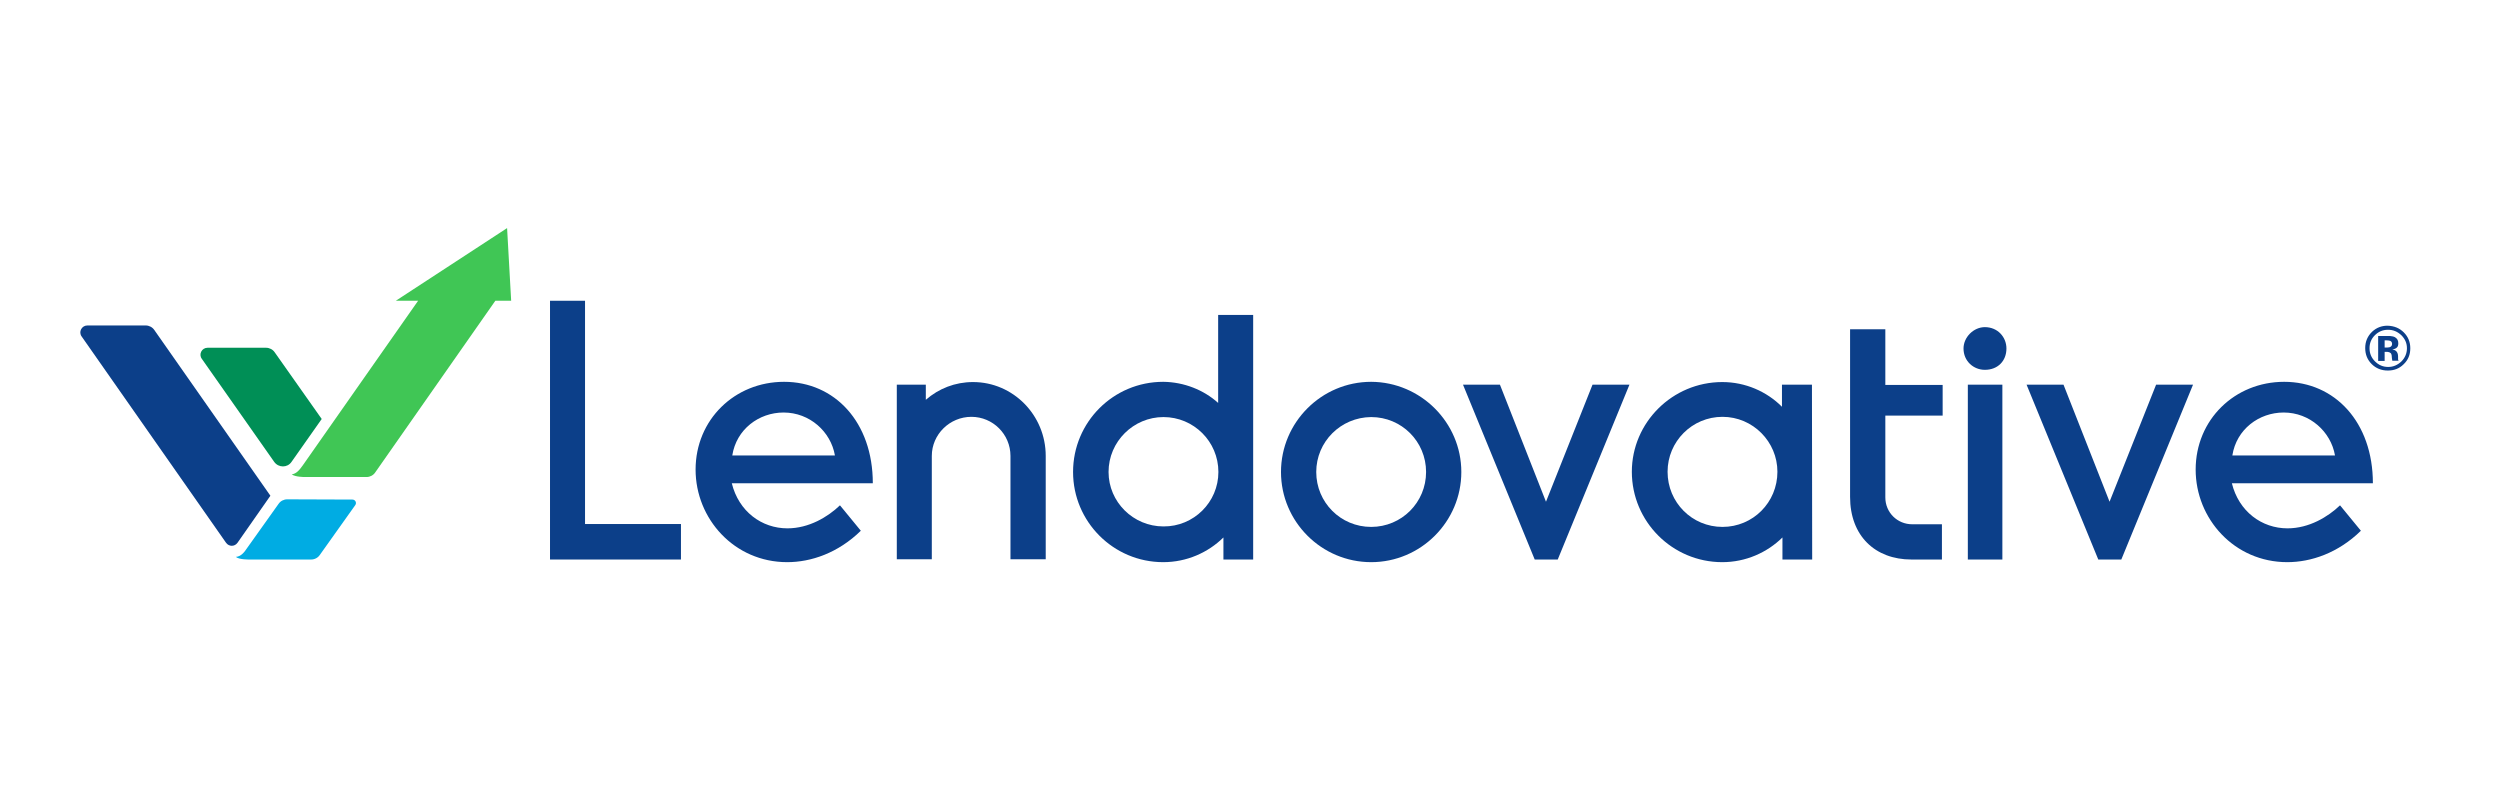
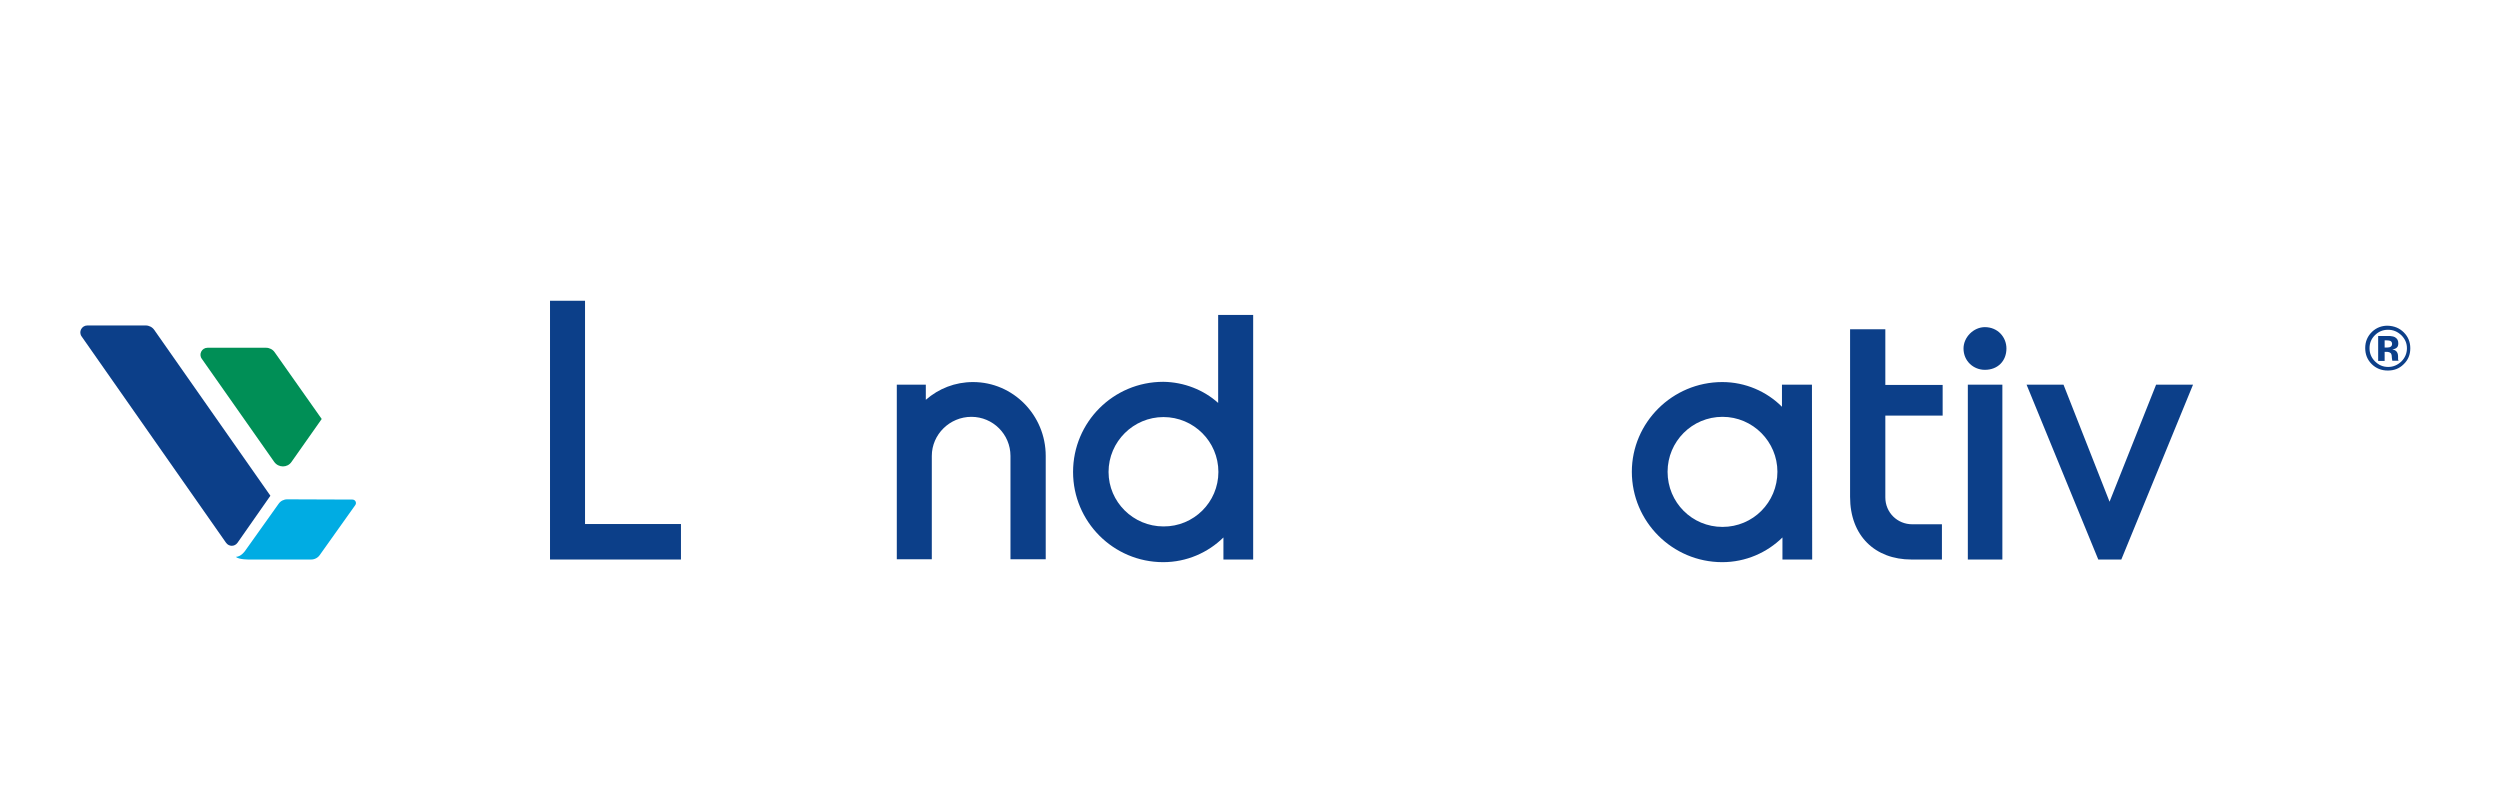
<svg xmlns="http://www.w3.org/2000/svg" width="318" height="100" viewBox="0 0 318 100" fill="none">
  <path d="M86.618 71.171H69.962V38.256H74.416V66.656H86.618V71.171Z" fill="#0C3F89" />
-   <path d="M93.085 61.471C93.97 65.07 96.898 67.206 100.162 67.206C102.908 67.206 105.318 65.741 106.843 64.277L109.497 67.511C106.599 70.348 103.152 71.507 100.132 71.507C93.39 71.507 88.479 65.985 88.479 59.732C88.479 53.387 93.451 48.567 99.735 48.567C106.172 48.567 111.022 53.692 111.022 61.471H93.085ZM106.202 57.932C105.684 54.912 102.999 52.472 99.674 52.472C96.532 52.472 93.665 54.607 93.146 57.932H106.202Z" fill="#0C3F89" />
  <path d="M133.016 57.993V71.141H128.532V57.993C128.532 55.248 126.305 53.021 123.56 53.021C120.814 53.021 118.526 55.248 118.526 57.993V71.141H114.073V48.933H117.764V50.855C119.411 49.421 121.485 48.598 123.773 48.598C128.867 48.598 133.016 52.807 133.016 57.993Z" fill="#0C3F89" />
  <path d="M154.949 51.252V40.056H159.403V71.171H155.62V68.365C153.668 70.287 150.953 71.507 147.964 71.507C141.618 71.507 136.494 66.352 136.494 60.037C136.494 53.692 141.618 48.567 147.964 48.567C150.617 48.598 153.119 49.604 154.949 51.252ZM154.98 60.037C154.98 56.163 151.838 53.051 147.994 53.051C144.181 53.051 141.008 56.163 141.008 60.037C141.008 63.85 144.15 66.962 147.994 66.962C151.838 66.992 154.98 63.881 154.98 60.037Z" fill="#0C3F89" />
-   <path d="M185.881 60.037C185.881 66.352 180.726 71.507 174.412 71.507C168.097 71.507 162.942 66.352 162.942 60.037C162.942 53.722 168.097 48.567 174.412 48.567C180.726 48.598 185.881 53.753 185.881 60.037ZM167.426 60.037C167.426 63.911 170.537 67.023 174.412 67.023C178.286 67.023 181.397 63.911 181.397 60.037C181.397 56.163 178.286 53.051 174.412 53.051C170.537 53.082 167.426 56.193 167.426 60.037Z" fill="#0C3F89" />
-   <path d="M198.144 71.171H195.216L186.095 48.933H190.793L196.649 63.82L202.567 48.933H207.265L198.144 71.171Z" fill="#0C3F89" />
  <path d="M230.51 71.171H226.727V68.365C224.775 70.287 222.06 71.507 219.071 71.507C212.726 71.507 207.57 66.352 207.57 60.007C207.57 53.753 212.726 48.598 219.071 48.598C221.999 48.598 224.714 49.787 226.666 51.74V48.933H230.48L230.51 71.171ZM226.087 60.007C226.087 56.193 222.975 53.021 219.101 53.021C215.227 53.021 212.116 56.163 212.116 60.007C212.116 63.911 215.227 67.023 219.101 67.023C222.975 67.023 226.087 63.911 226.087 60.007Z" fill="#0C3F89" />
  <path d="M235.33 63.209V41.886H239.814V48.964H247.105V52.868H239.814V63.27C239.814 65.192 241.339 66.687 243.231 66.687H247.013V71.171H243.139C238.502 71.171 235.33 68.151 235.33 63.209Z" fill="#0C3F89" />
  <path d="M255.219 44.327C255.219 45.913 254.121 47.042 252.474 47.042C251.04 47.042 249.759 45.944 249.759 44.327C249.759 42.893 251.04 41.612 252.474 41.612C254.121 41.612 255.219 42.893 255.219 44.327ZM254.701 71.171H250.308V48.933H254.701V71.171Z" fill="#0C3F89" />
  <path d="M269.831 71.171H266.902L257.781 48.933H262.479L268.336 63.82L274.254 48.933H278.952L269.831 71.171Z" fill="#0C3F89" />
-   <path d="M283.894 61.471C284.779 65.07 287.707 67.206 290.971 67.206C293.716 67.206 296.126 65.741 297.652 64.277L300.306 67.511C297.408 70.348 293.961 71.507 290.941 71.507C284.199 71.507 279.288 65.985 279.288 59.732C279.288 53.387 284.26 48.567 290.544 48.567C296.981 48.567 301.831 53.692 301.831 61.471H283.894ZM297.011 57.932C296.492 54.912 293.808 52.472 290.483 52.472C287.341 52.472 284.473 54.607 283.955 57.932H297.011Z" fill="#0C3F89" />
-   <path d="M65.02 38.256L64.502 29.013L50.348 38.256H53.184L38.542 59.152C38.085 59.793 37.718 60.251 37.108 60.342C37.566 60.678 38.725 60.678 38.725 60.678H46.626C47.053 60.678 47.48 60.464 47.724 60.098L63.007 38.256H65.02Z" fill="#40C655" />
  <path d="M36.529 63.514C36.102 63.514 35.675 63.728 35.431 64.094L31.434 69.707C31.099 70.226 30.641 70.805 30.001 70.836C30.397 71.202 31.739 71.171 31.739 71.171H39.579C40.006 71.171 40.433 70.958 40.678 70.592L45.192 64.247C45.406 63.942 45.192 63.545 44.826 63.545L36.529 63.514Z" fill="#00ACE3" />
  <path d="M40.922 53.295L34.943 44.815C34.699 44.449 34.271 44.235 33.844 44.235H26.401C25.669 44.235 25.242 45.059 25.669 45.639L34.882 58.756C35.431 59.518 36.559 59.518 37.078 58.756L40.922 53.295Z" fill="#008F56" />
  <path d="M34.394 63.057L19.629 41.978C19.385 41.612 18.958 41.398 18.531 41.398H11.118C10.386 41.398 9.959 42.222 10.386 42.802L28.75 69.036C29.116 69.555 29.848 69.555 30.214 69.036L34.394 63.057Z" fill="#0C3F89" />
  <path d="M305.766 42.283C306.315 42.832 306.59 43.503 306.59 44.296C306.59 45.12 306.315 45.791 305.736 46.34C305.186 46.889 304.515 47.133 303.722 47.133C302.929 47.133 302.227 46.859 301.678 46.31C301.129 45.761 300.855 45.09 300.855 44.266C300.855 43.442 301.16 42.741 301.739 42.191C302.288 41.673 302.96 41.429 303.692 41.429C304.546 41.459 305.217 41.734 305.766 42.283ZM303.753 41.947C303.082 41.947 302.533 42.191 302.075 42.649C301.617 43.107 301.404 43.656 301.404 44.296C301.404 44.968 301.648 45.517 302.105 45.974C302.563 46.432 303.112 46.676 303.783 46.676C304.424 46.676 304.973 46.432 305.461 45.974C305.919 45.517 306.163 44.937 306.163 44.296C306.163 43.656 305.919 43.107 305.461 42.649C304.942 42.161 304.393 41.947 303.753 41.947ZM303.326 44.784V45.913H302.502V42.741C302.685 42.741 302.99 42.741 303.387 42.741C303.783 42.741 303.997 42.741 304.027 42.741C304.271 42.771 304.485 42.802 304.637 42.893C304.912 43.046 305.064 43.29 305.064 43.656C305.064 43.93 305.003 44.113 304.851 44.235C304.698 44.357 304.515 44.418 304.302 44.449C304.515 44.479 304.637 44.54 304.759 44.632C304.942 44.784 305.034 45.029 305.034 45.334V45.608C305.034 45.639 305.034 45.669 305.034 45.7C305.034 45.73 305.034 45.761 305.064 45.791L305.095 45.883H304.302C304.271 45.791 304.271 45.639 304.241 45.456C304.241 45.273 304.21 45.12 304.18 45.059C304.149 44.937 304.058 44.876 303.936 44.815C303.875 44.784 303.783 44.784 303.661 44.754H303.478H303.326V44.784ZM303.661 44.205C303.844 44.205 303.997 44.174 304.119 44.083C304.241 43.991 304.271 43.869 304.271 43.717C304.271 43.564 304.18 43.412 304.027 43.351C303.905 43.32 303.753 43.29 303.539 43.29H303.326V44.205H303.661Z" fill="#0C3F89" />
</svg>